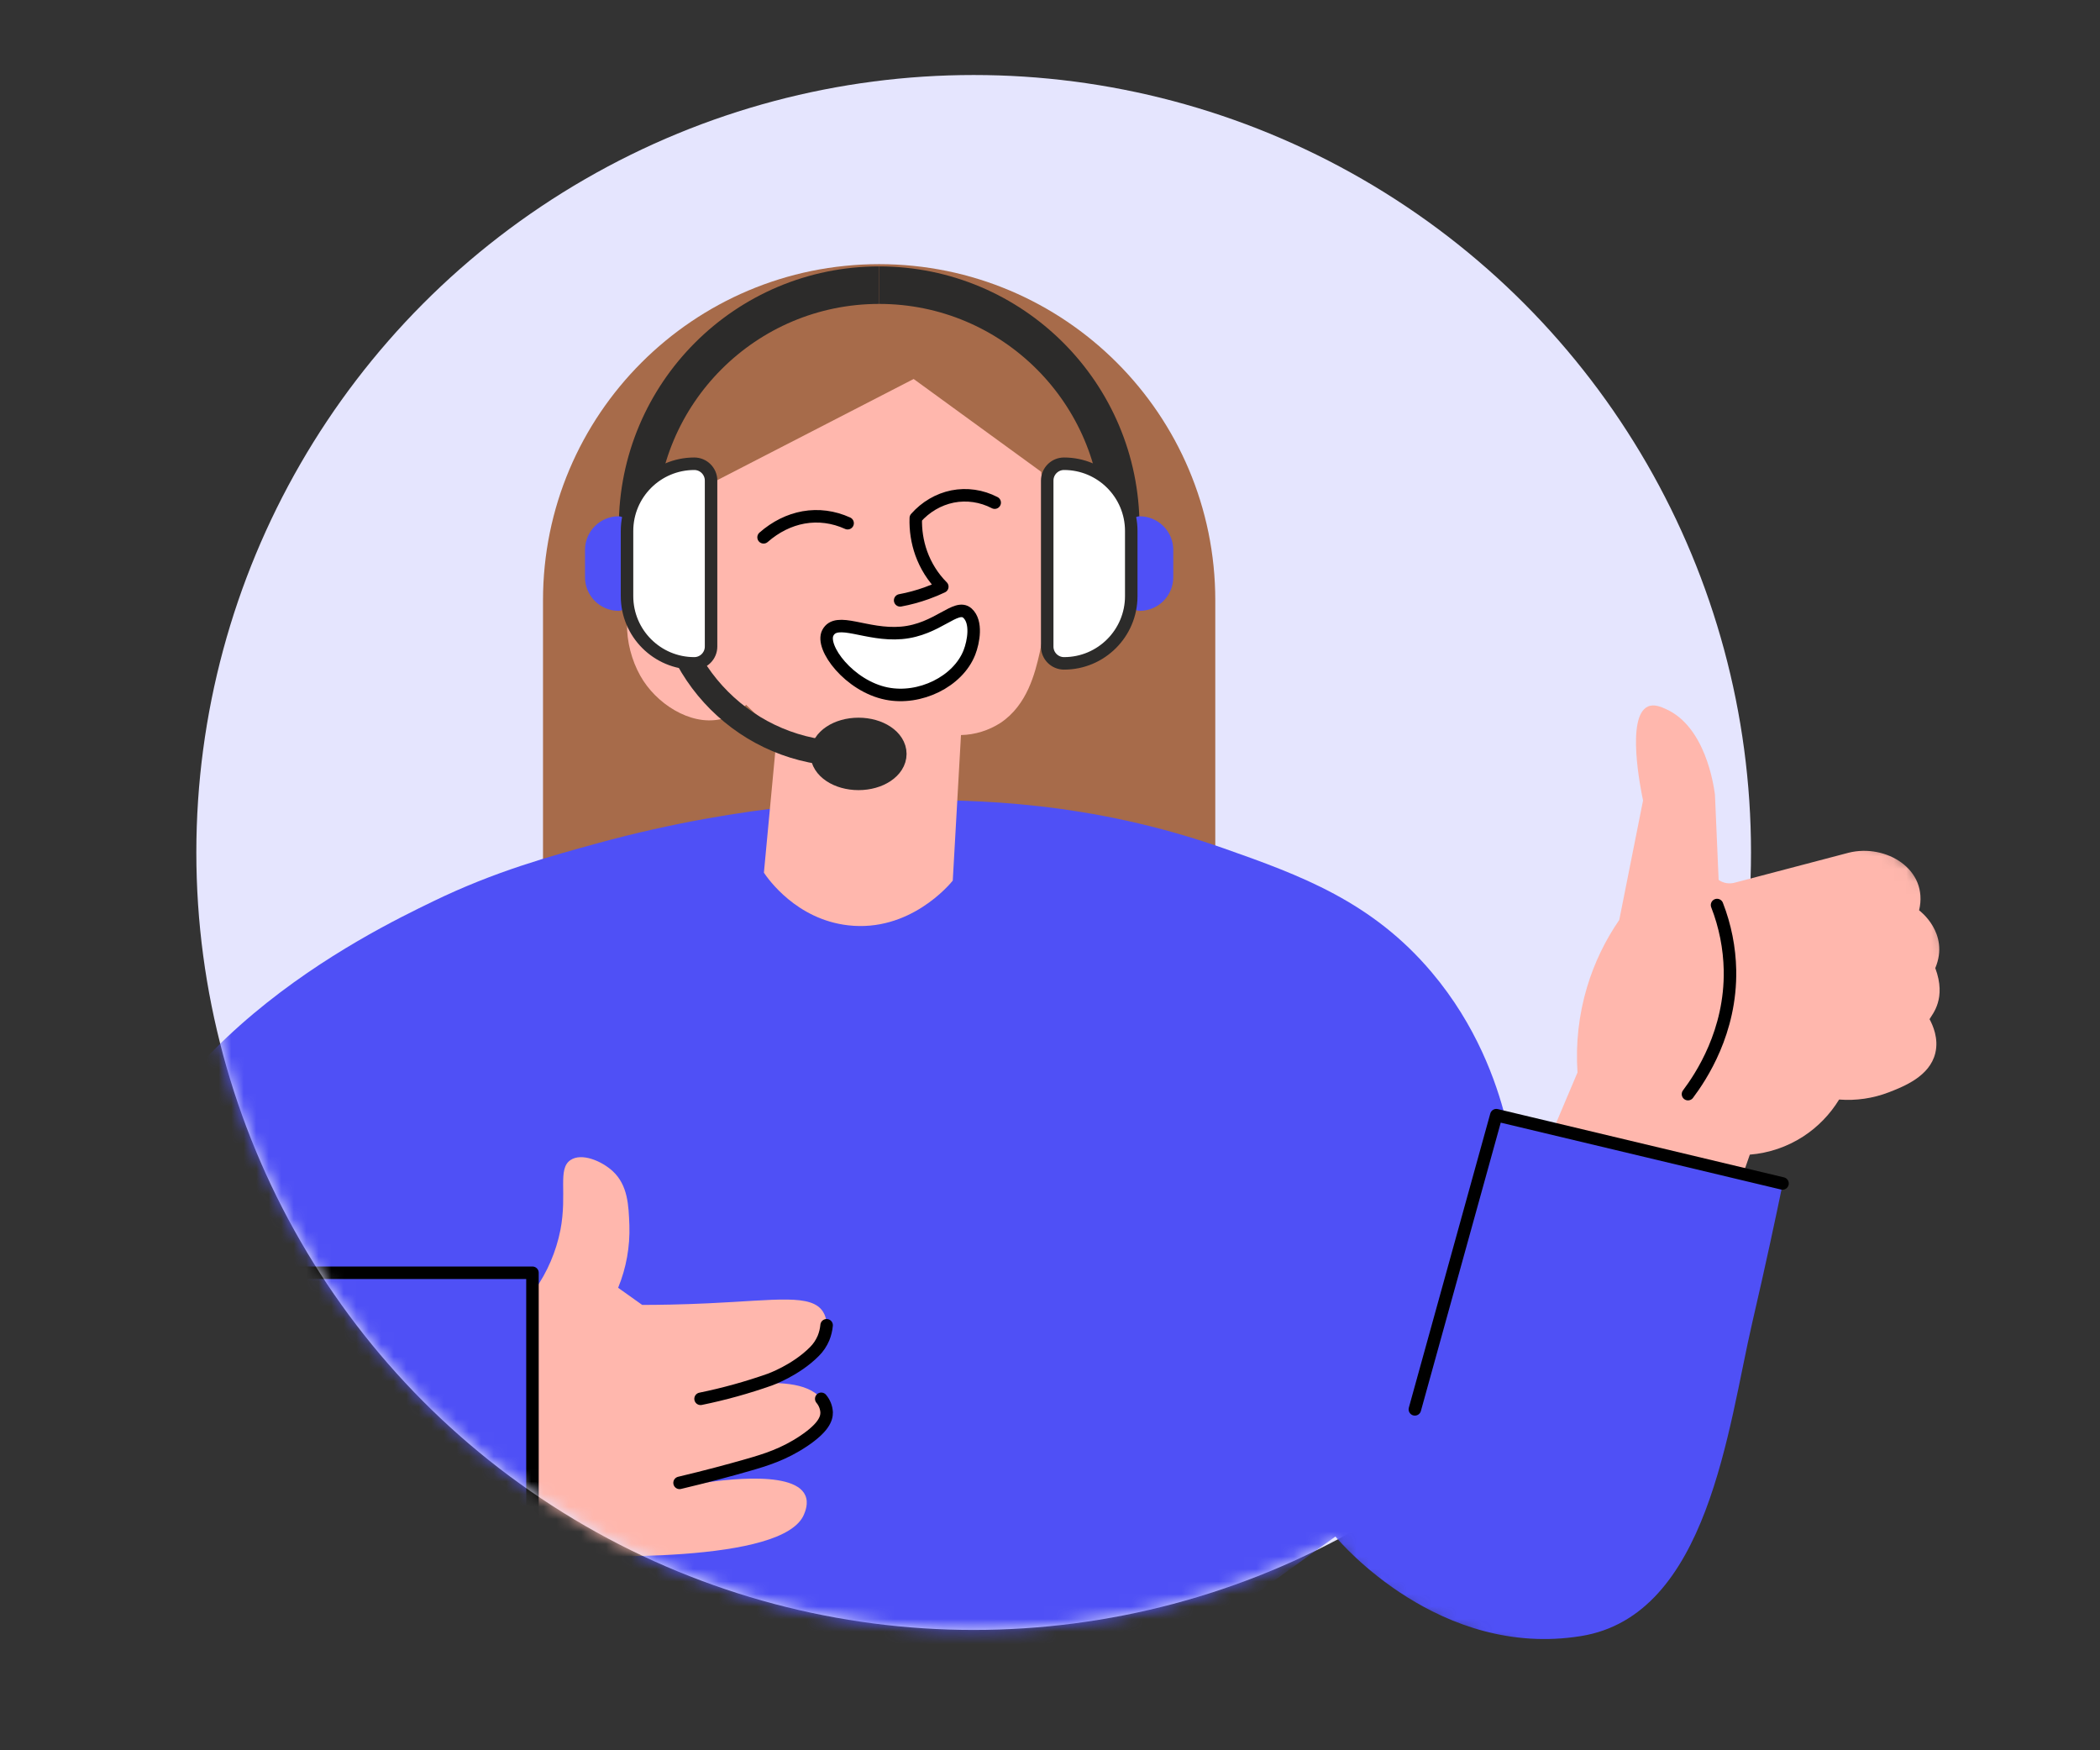
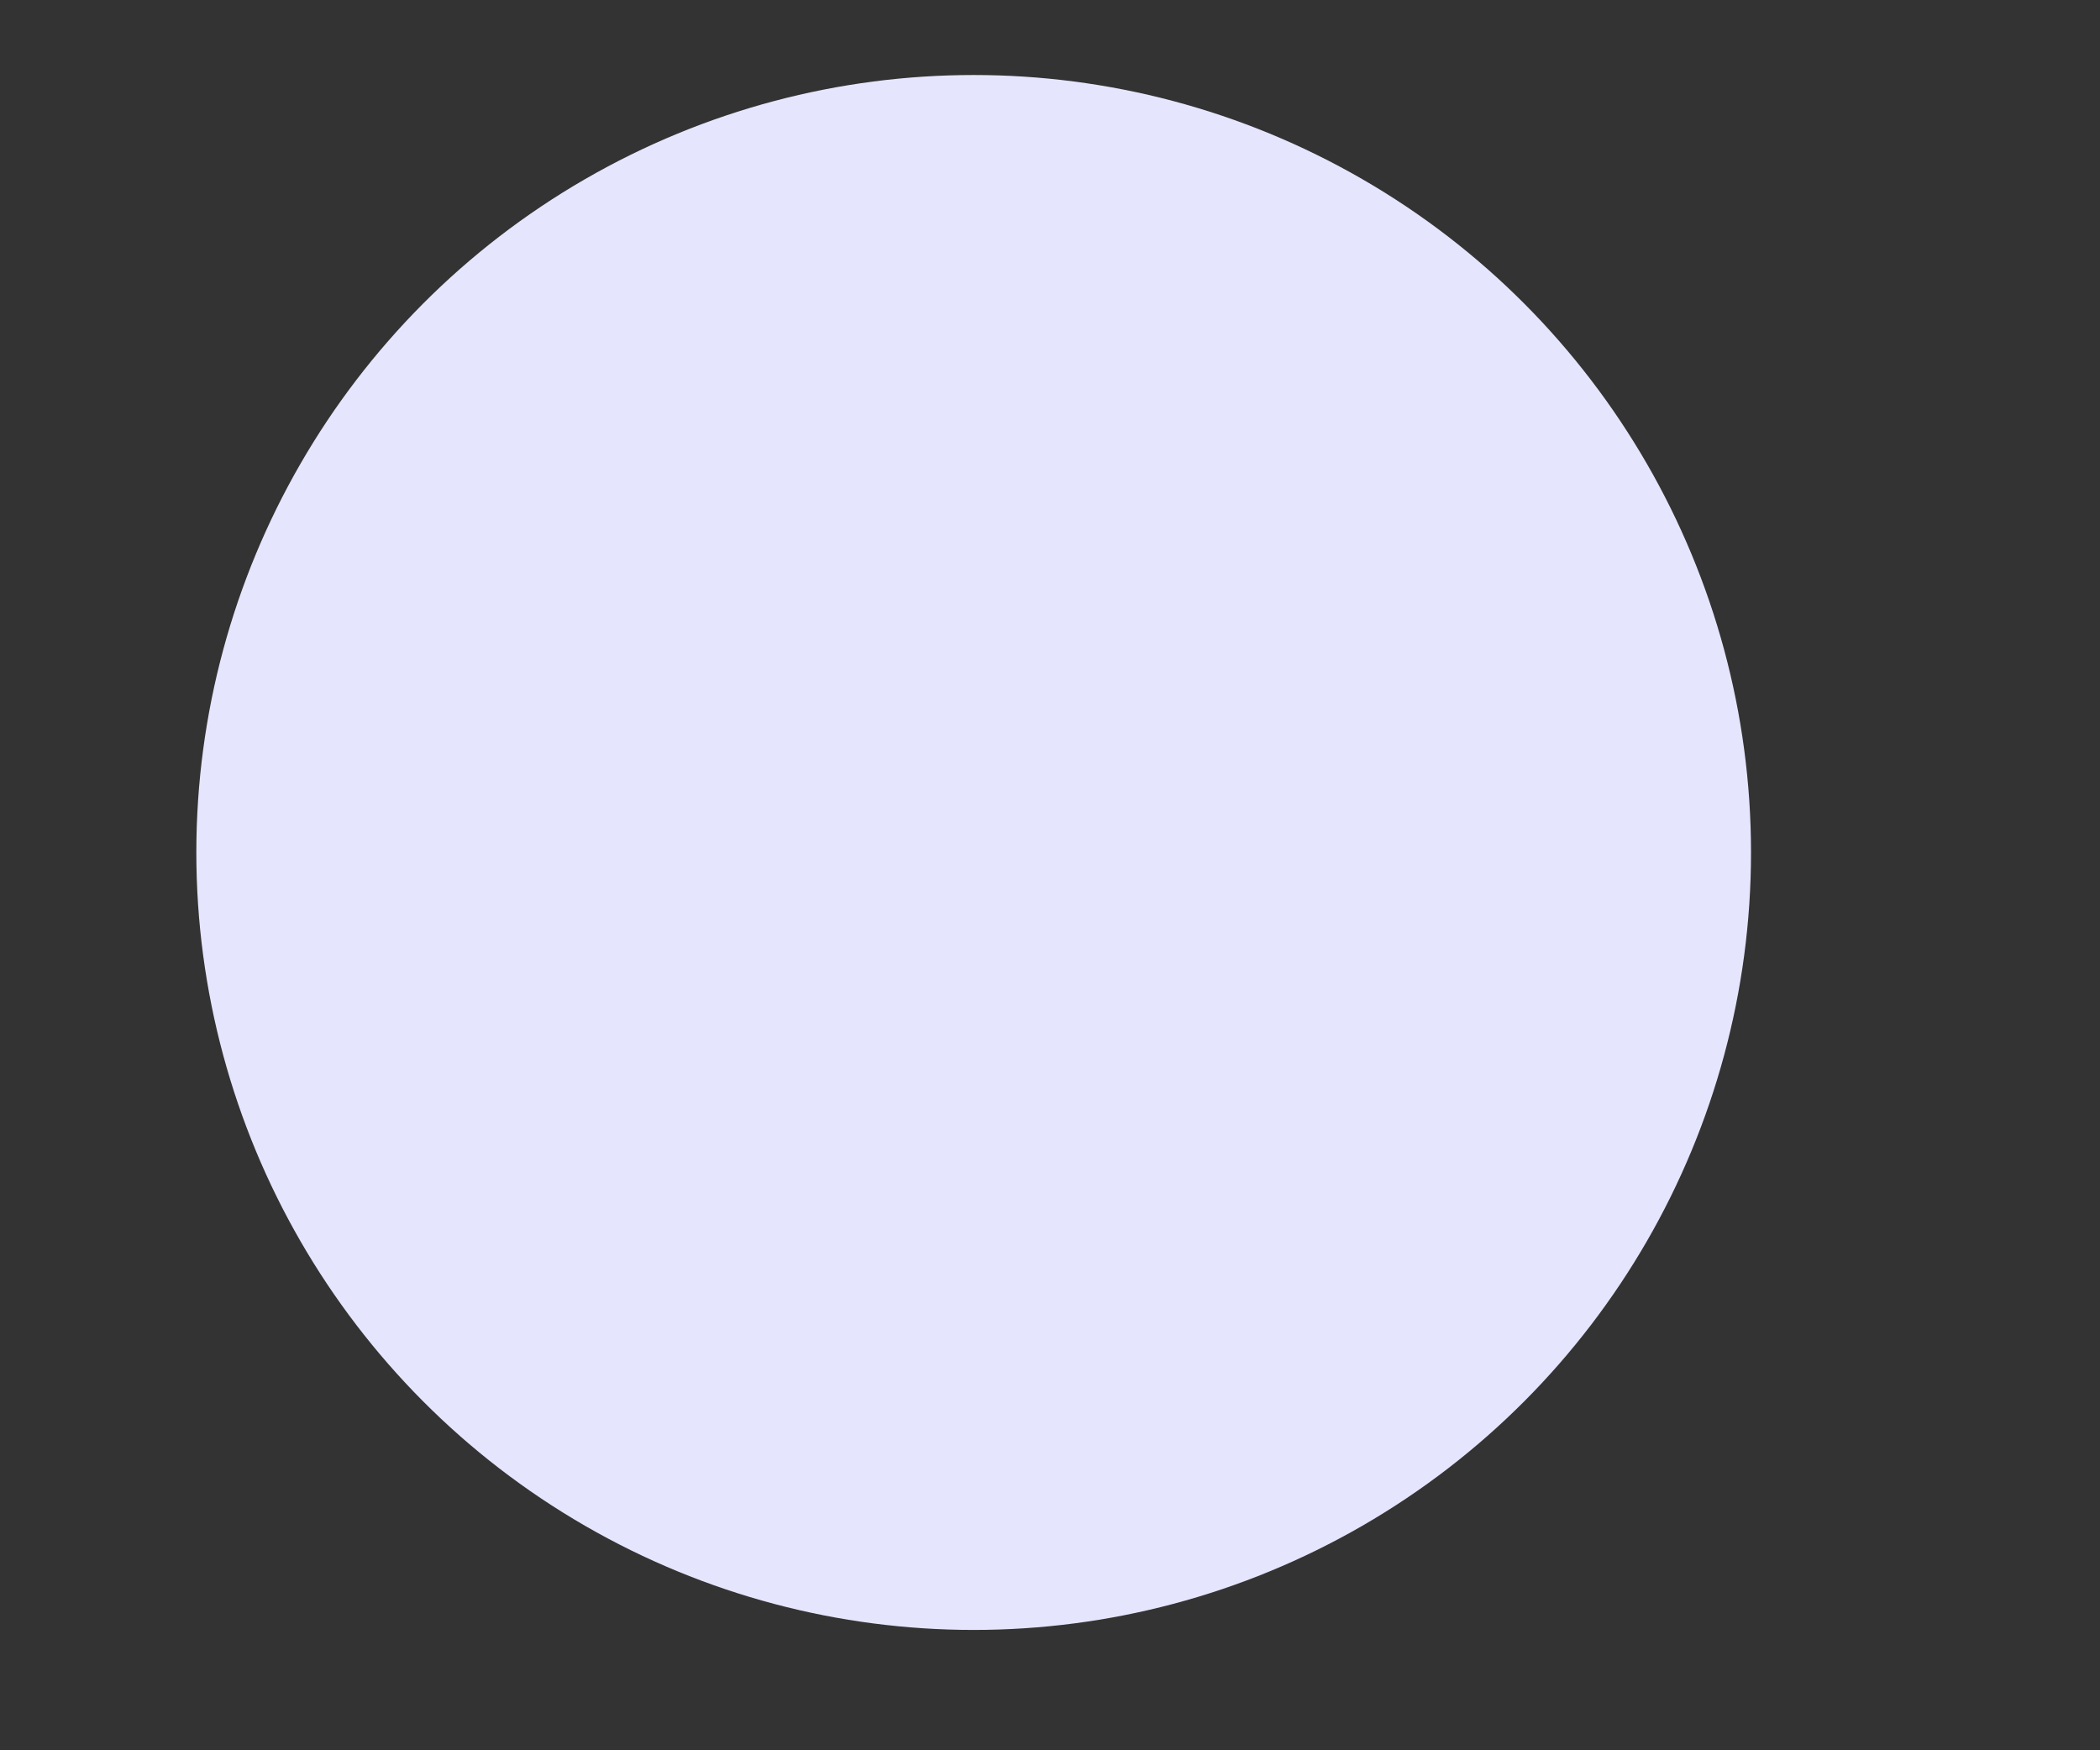
<svg xmlns="http://www.w3.org/2000/svg" width="168" height="140" viewBox="0 0 168 140" fill="none">
  <rect x="0" y="0" width="168" height="140" fill="#333333" stroke="none" />
  <ellipse cx="77.894" cy="68.187" rx="62.187" ry="62.187" fill="#E5E5FE" />
  <mask id="mask0_3084_565" style="mask-type:alpha" maskUnits="userSpaceOnUse" x="15" y="6" width="142" height="128">
-     <path d="M140.082 68.187C172.016 56.842 147.993 119.942 140.082 130.375C134.6 137.604 109.408 130.375 106.887 123.217C98.23 127.787 88.365 130.375 77.894 130.375C43.549 130.375 15.707 102.533 15.707 68.187C15.707 33.842 43.549 6 77.894 6C107.173 6 131.726 26.234 138.333 53.481C139.476 58.196 140.082 63.121 140.082 68.187Z" fill="#E5E5FE" />
-   </mask>
+     </mask>
  <g mask="url(#mask0_3084_565)">
    <path d="M70.331 21.129C55.479 21.129 43.44 33.169 43.44 48.021V75.333H97.223V48.021C97.223 33.169 85.183 21.129 70.331 21.129Z" fill="#A76B4A" />
    <path d="M124.115 90.71L126.2 85.784C126.044 83.481 126.302 81.169 126.962 78.959C127.537 77.042 128.407 75.228 129.541 73.583L131.444 64.026C131.257 63.138 130.072 57.324 131.825 56.517C132.319 56.29 132.878 56.536 133.305 56.73C136.42 58.15 137.087 62.742 137.196 63.556C137.293 65.832 137.392 68.107 137.491 70.383C137.681 70.514 137.898 70.602 138.126 70.639C138.351 70.675 138.582 70.66 138.802 70.596L147.893 68.207C150.869 67.466 154.316 69.531 153.528 72.813C153.528 72.813 156.003 74.62 154.823 77.435C155.733 79.873 154.596 81.104 154.363 81.52C154.622 81.997 155.11 83.064 154.823 84.241C154.371 86.098 152.309 86.901 151.109 87.369C149.841 87.857 148.483 88.055 147.13 87.949C146.403 89.138 145.421 90.149 144.256 90.905C142.973 91.736 141.506 92.234 139.986 92.356L139.33 94.243L124.115 90.71Z" fill="#FFB7AD" />
    <path d="M137.364 72.391C138.013 74.058 138.363 75.818 138.398 77.597C138.488 82.524 136.087 86.119 135.039 87.517" stroke="black" stroke-linecap="round" stroke-linejoin="round" />
    <path d="M120.441 89.439C119.7 86.531 118.127 82.025 114.535 77.77C109.757 72.109 104.044 70.017 97.927 67.865C87.056 64.039 77.909 63.978 72.289 63.989C69.387 63.989 59.838 64.157 47.864 67.433C43.992 68.493 39.602 69.695 34.673 72.085C29.32 74.678 10.587 83.755 7.707 101.369C7.321 103.731 5.797 114.954 12.913 123.303C18.467 129.821 26.873 131.739 28.809 132.118C30.958 132.515 33.132 132.759 35.315 132.85C37.857 132.964 40.404 132.878 42.934 132.593L74.863 145.924L106.834 122.903C107.265 123.424 115.198 132.682 126.473 130.866C136.682 129.234 138.248 114.113 140.184 105.779C141.26 101.146 142.072 97.322 142.602 94.754L120.441 89.439Z" fill="#4F50F6" />
    <path d="M142.602 94.662L119.706 89.199L113.189 112.73" stroke="black" stroke-linecap="round" stroke-linejoin="round" />
    <path d="M62.153 58.735L61.112 69.805C61.465 70.325 63.719 73.535 67.845 74.013C72.763 74.584 75.954 70.77 76.221 70.439C76.44 66.557 76.659 62.676 76.879 58.795C78.001 58.771 79.096 58.432 80.053 57.813C82.184 56.387 82.808 53.822 83.173 52.22C84.814 45.017 82.625 32.628 82.297 30.83C80.577 30.014 74.068 27.183 66.423 29.734C62.741 30.982 59.436 33.228 56.842 36.249L54.105 45.244C53.415 45.338 52.259 45.617 51.368 46.57C49.503 48.567 50.009 52.236 51.478 54.469C52.883 56.604 55.683 58.21 58.046 57.415C58.66 57.201 59.22 56.846 59.688 56.377L62.153 58.735Z" fill="#FFB7AD" />
    <path d="M79.575 40.205C78.529 39.661 77.347 39.488 76.203 39.713C75.078 39.942 74.05 40.545 73.264 41.435C73.231 42.395 73.379 43.353 73.698 44.251C74.063 45.268 74.64 46.184 75.384 46.928C75.004 47.109 74.586 47.285 74.132 47.448C73.44 47.696 72.731 47.888 72.012 48.021" stroke="black" stroke-linecap="round" stroke-linejoin="round" />
    <path d="M61.086 42.978C62.047 42.136 63.14 41.593 64.284 41.387C65.47 41.177 66.677 41.335 67.809 41.85" stroke="black" stroke-linecap="round" stroke-linejoin="round" />
-     <path d="M72.124 50.621C69.308 50.867 66.925 49.283 66.227 50.621C65.616 51.786 67.953 54.883 70.932 55.478C73.587 56.01 76.629 54.528 77.549 52.199C77.892 51.327 78.173 49.743 77.396 49.045C76.491 48.236 75.005 50.371 72.124 50.621Z" fill="white" stroke="black" stroke-linecap="round" stroke-linejoin="round" />
-     <path d="M42.781 103.178C43.791 101.742 44.49 100.11 44.833 98.388C45.4 95.428 44.578 93.497 45.646 92.785C46.543 92.189 48.143 92.868 49.024 93.684C50.231 94.808 50.291 96.412 50.35 98.003C50.407 99.716 50.1 101.421 49.451 103.006L51.376 104.376C52.624 104.376 54.458 104.351 56.68 104.247C62.151 103.991 64.933 103.477 65.847 104.931C66.211 105.509 66.125 106.159 66.104 106.343C65.628 110.046 55.953 111.517 55.353 111.603C55.925 111.442 64.106 109.211 65.834 112.087C66.008 112.371 66.104 112.696 66.111 113.029C66.136 116.206 56.496 118.5 55.428 118.745C56.793 118.511 63.475 117.425 64.425 119.615C64.703 120.24 64.41 120.918 64.312 121.154C62.665 125.039 47.549 124.575 42.598 124.345L42.781 103.178Z" fill="#FFB7AD" />
-     <path d="M21.588 101.805H42.597V127.856" stroke="black" stroke-linecap="round" stroke-linejoin="round" />
    <path d="M66.129 106.004C66.096 106.357 66.012 106.702 65.882 107.023C65.706 107.437 65.46 107.804 65.158 108.102C63.663 109.616 61.583 110.352 61.583 110.352C59.765 110.993 57.915 111.505 56.045 111.887" stroke="black" stroke-linecap="round" stroke-linejoin="round" />
    <path d="M65.7 111.887C65.96 112.196 66.111 112.576 66.13 112.974C66.138 113.48 65.884 114.195 64.288 115.266C62.691 116.336 61.229 116.779 59.819 117.184C58.35 117.605 56.511 118.101 54.365 118.61" stroke="black" stroke-linecap="round" stroke-linejoin="round" />
    <path d="M49.322 42.559L77.055 28.272L65.71 27.012L50.583 31.214L49.322 42.559Z" fill="#A76B4A" />
    <path d="M90.5 42.979L70.331 28.306L78.582 27.012L89.583 31.327L90.5 42.979Z" fill="#A76B4A" />
-     <path d="M67.852 60.303C59.797 60.303 53.268 53.773 53.268 45.719" stroke="#2C2B2A" stroke-width="2" />
    <path d="M51.004 42.137C51.004 31.462 59.658 22.809 70.332 22.809" stroke="#2C2B2A" stroke-width="3" />
    <path d="M89.66 42.137C89.66 31.462 81.007 22.809 70.332 22.809" stroke="#2C2B2A" stroke-width="3" />
    <path d="M46.801 43.986C46.801 42.501 48.005 41.297 49.49 41.297V41.297C49.861 41.297 50.162 41.598 50.162 41.969V48.188C50.162 48.559 49.861 48.86 49.49 48.86V48.86C48.005 48.86 46.801 47.656 46.801 46.171V43.986Z" fill="#4F50F6" />
    <path d="M93.861 43.986C93.861 42.501 92.657 41.297 91.172 41.297V41.297C90.801 41.297 90.5 41.598 90.5 41.969V48.188C90.5 48.559 90.801 48.86 91.172 48.86V48.86C92.657 48.86 93.861 47.656 93.861 46.171V43.986Z" fill="#4F50F6" />
    <ellipse cx="68.68" cy="60.303" rx="2.846" ry="1.897" fill="#2C2B2A" stroke="#2C2B2A" stroke-width="2" />
    <path d="M50.162 42.472C50.162 39.502 52.57 37.094 55.541 37.094V37.094C56.283 37.094 56.885 37.696 56.885 38.438V51.716C56.885 52.459 56.283 53.061 55.541 53.061V53.061C52.57 53.061 50.162 50.653 50.162 47.682V42.472Z" fill="white" stroke="#2C2B2A" />
    <path d="M90.5 42.472C90.5 39.502 88.092 37.094 85.122 37.094V37.094C84.379 37.094 83.777 37.696 83.777 38.438V51.716C83.777 52.459 84.379 53.061 85.122 53.061V53.061C88.092 53.061 90.5 50.653 90.5 47.682V42.472Z" fill="white" stroke="#2C2B2A" />
  </g>
</svg>